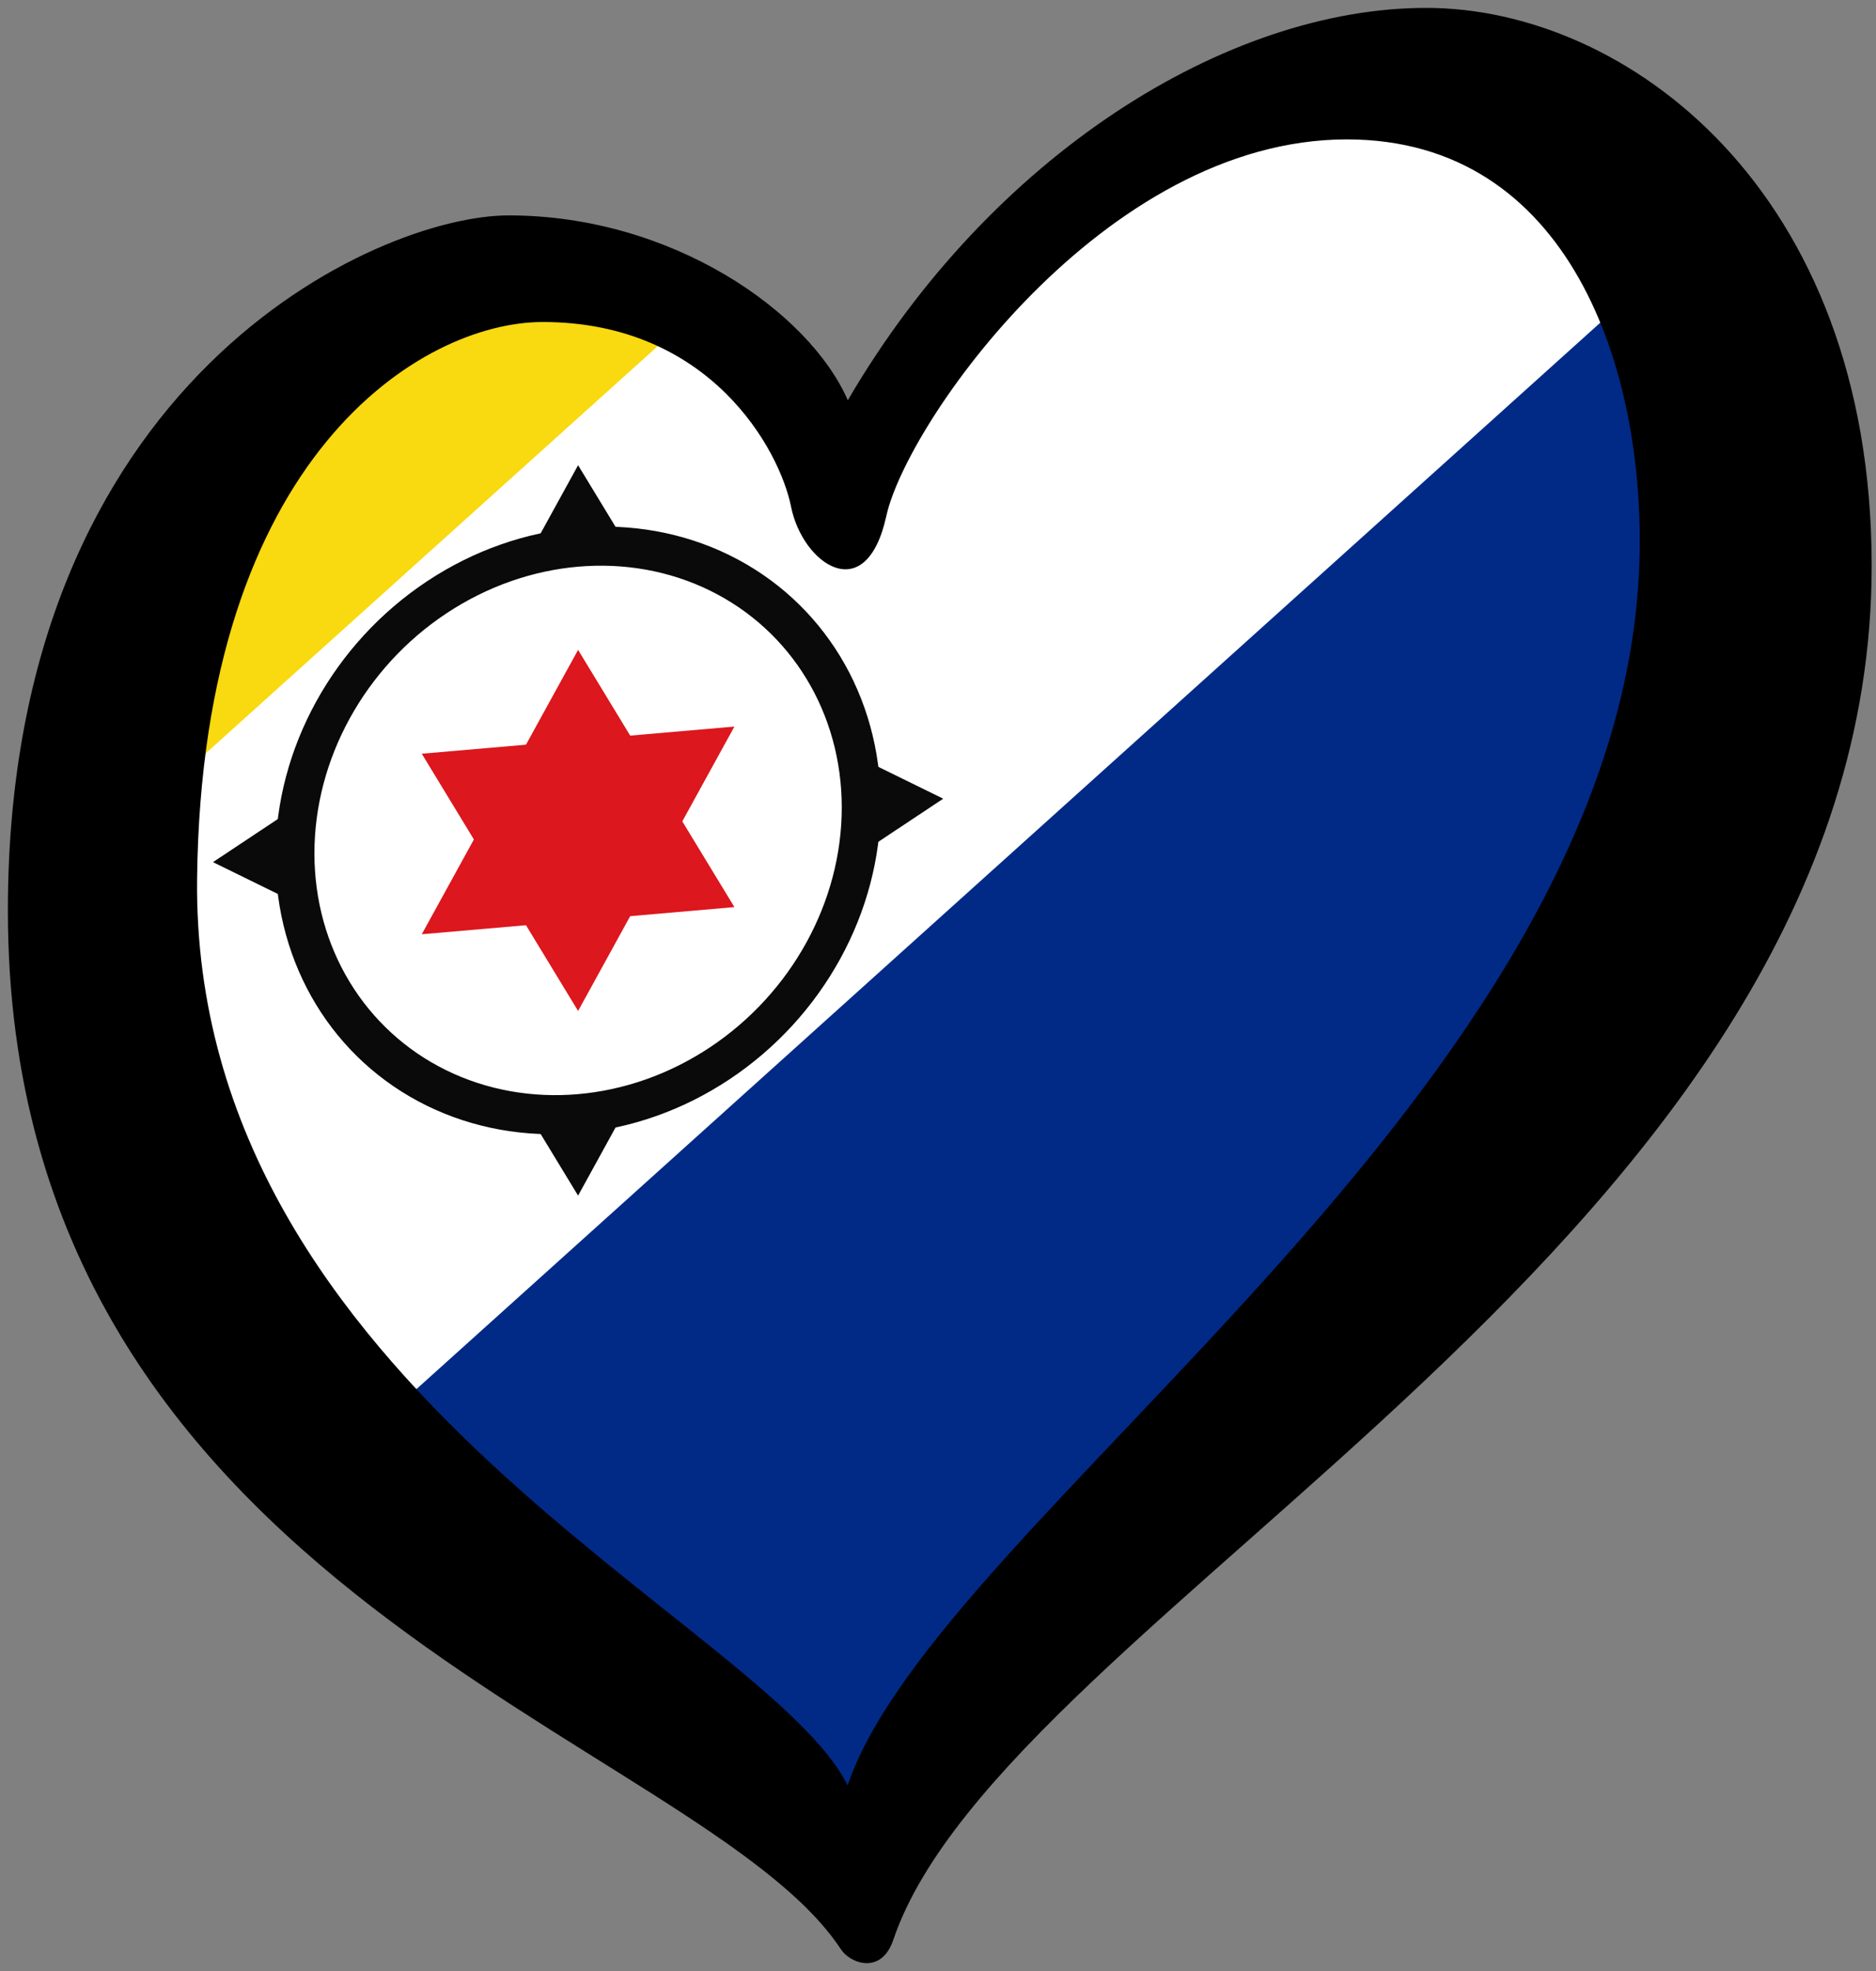
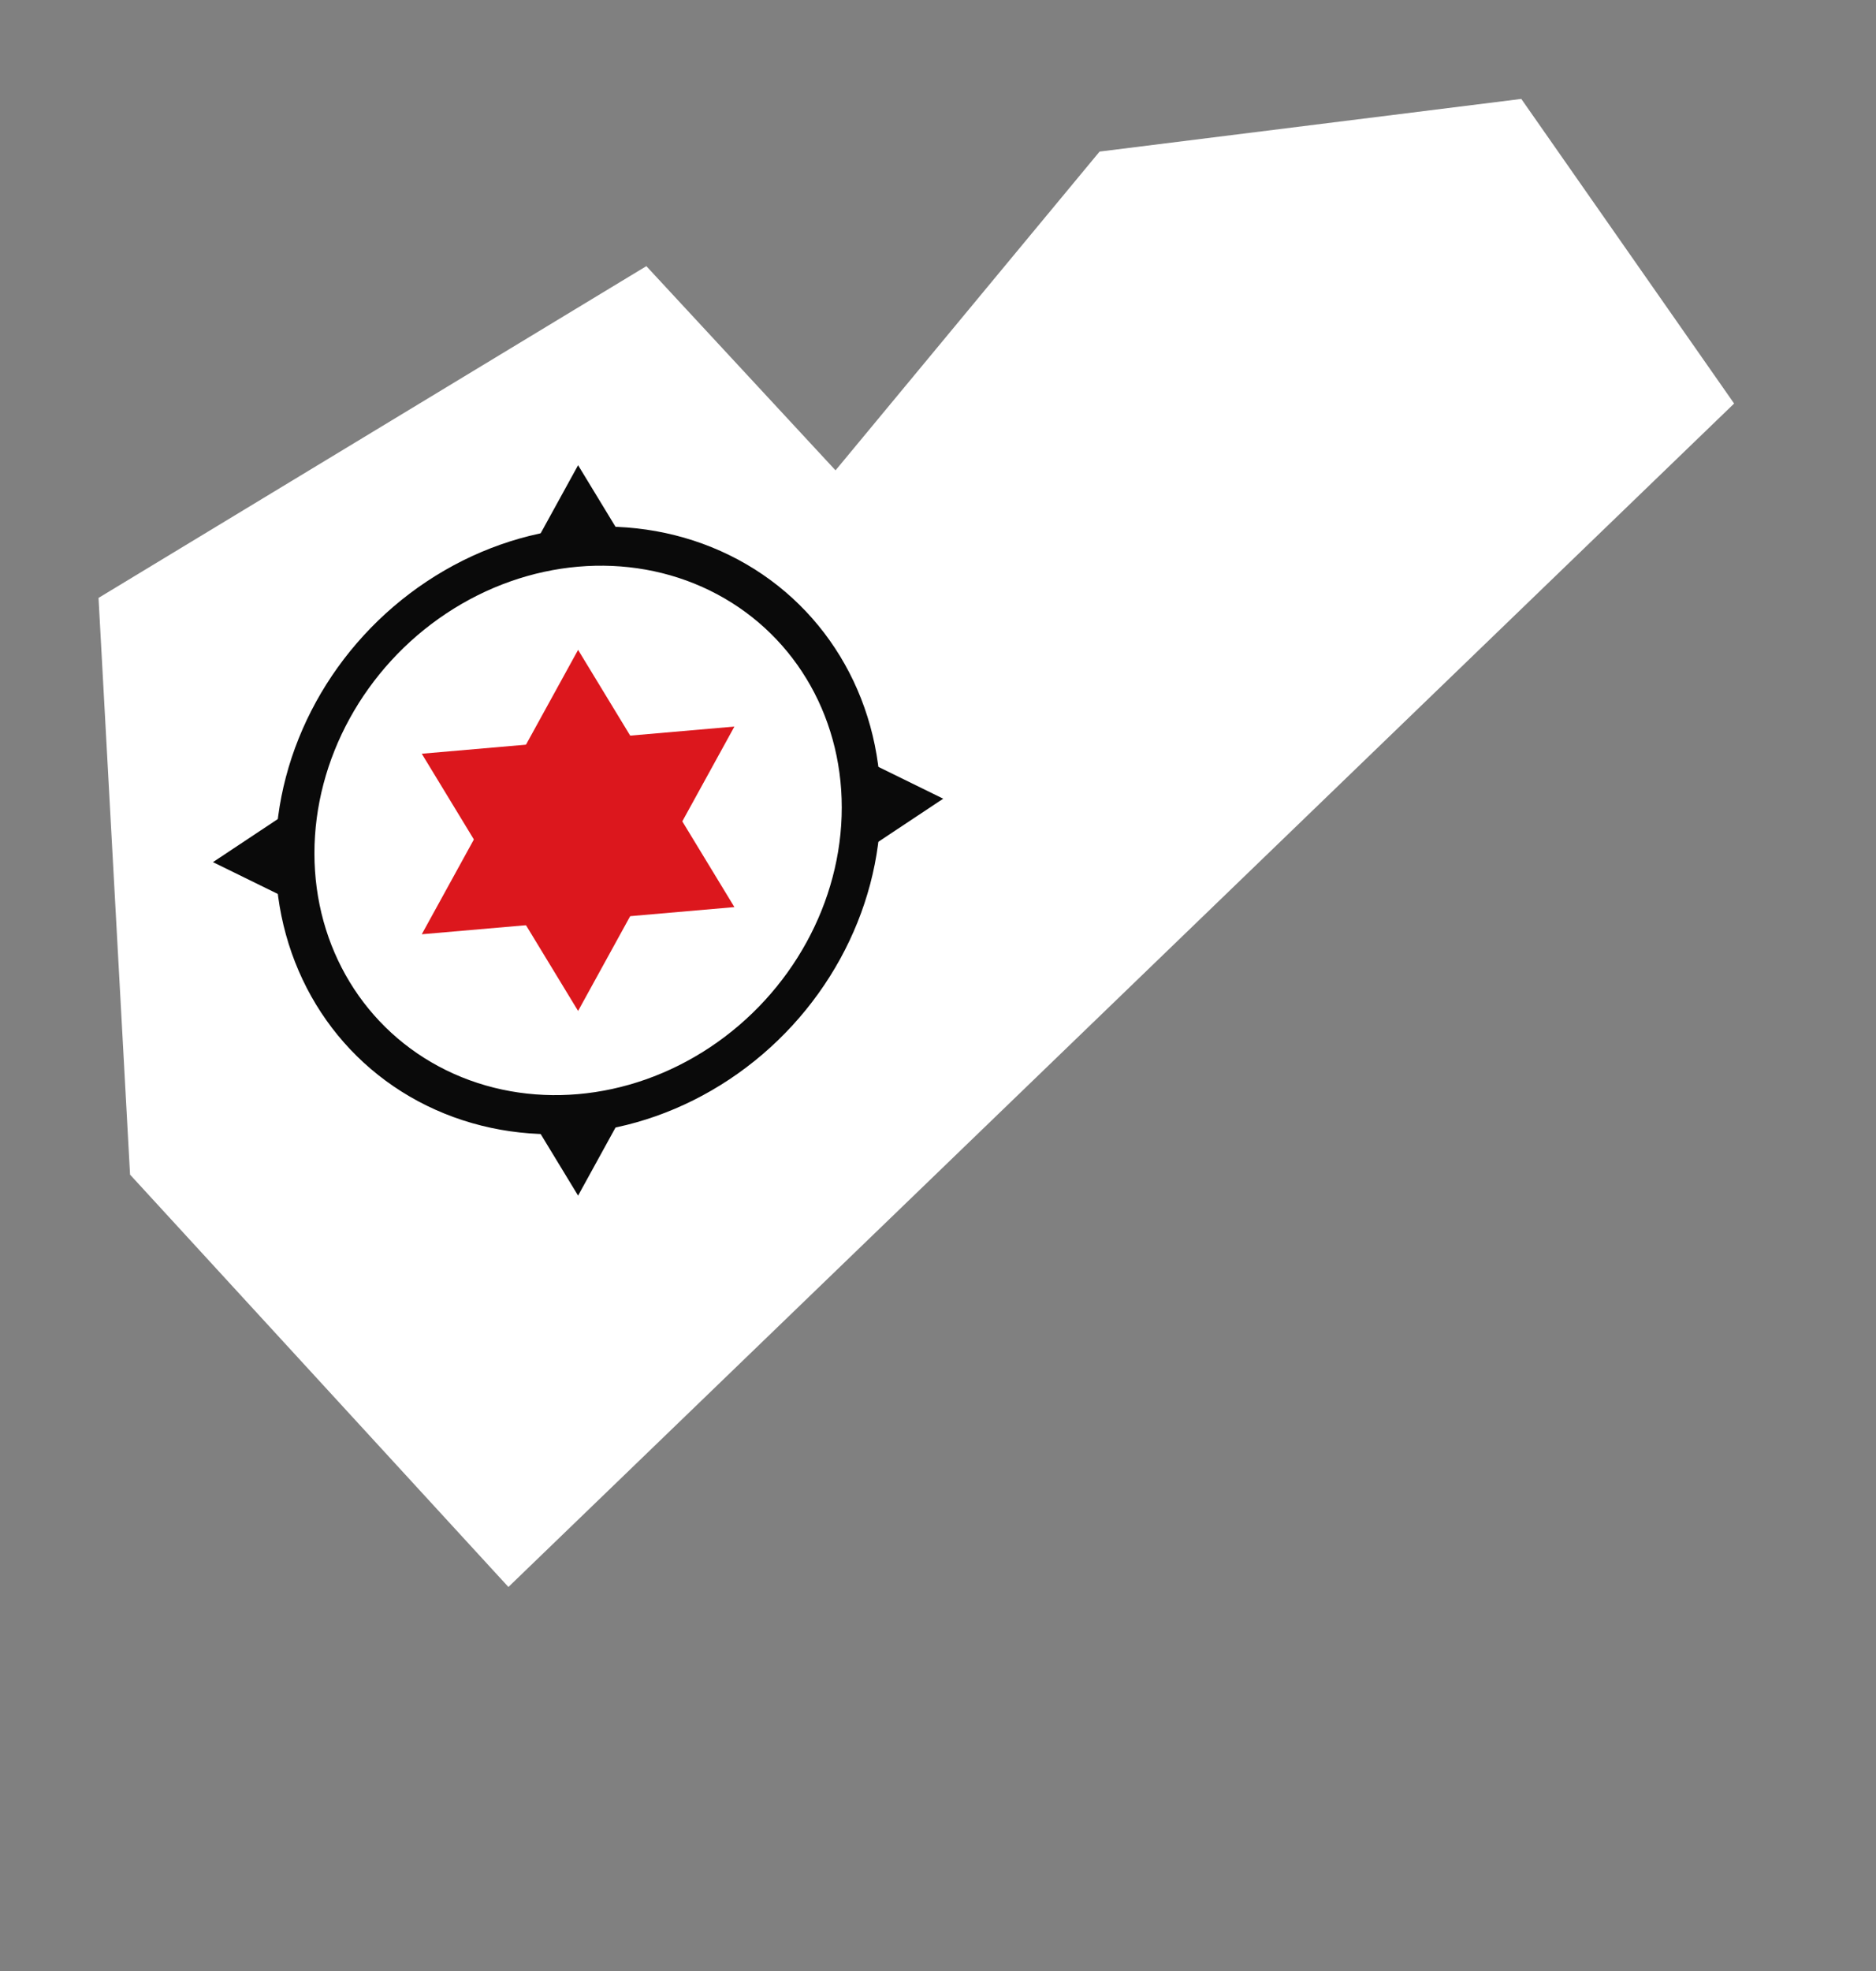
<svg xmlns="http://www.w3.org/2000/svg" xmlns:ns1="http://www.inkscape.org/namespaces/inkscape" xmlns:ns2="http://sodipodi.sourceforge.net/DTD/sodipodi-0.dtd" xmlns:xlink="http://www.w3.org/1999/xlink" width="238" height="250" xml:space="preserve" id="svg2" version="1.1" ns1:version="0.92.3 (2405546, 2018-03-11)" ns2:docname="EuroBonaireя.svg">
  <rect width="100%" height="100%" fill="#808080" stroke="none" />
  <ns2:namedview pagecolor="#ffffff" bordercolor="#666666" borderopacity="1" objecttolerance="10" gridtolerance="10" guidetolerance="10" ns1:pageopacity="0" ns1:pageshadow="2" ns1:window-width="1366" ns1:window-height="715" id="namedview37" showgrid="false" ns1:zoom="1" ns1:cx="119" ns1:cy="125" ns1:window-x="-8" ns1:window-y="-8" ns1:window-maximized="1" ns1:current-layer="svg2" />
  <defs id="defs4">
    <g id="petal">
-       <line x1="0" y1="0" x2="25" y2="0" stroke="gold" stroke-width="2" id="line7" />
      <circle cx="25" cy="0" r="5" fill="gold" id="circle9" />
    </g>
  </defs>
  <path style="fill:#ffffff;fill-opacity:1;stroke:none;stroke-width:1px;stroke-linecap:butt;stroke-linejoin:miter;stroke-opacity:1" d="m 12.5,75.837 4,73.15 48,52.301 L 220,51.183 193,12.546 139.5,19.226 106,59.657 82,33.757 Z" id="path898" ns1:connector-curvature="0" />
-   <path ns1:connector-curvature="0" style="fill:#f9d90f;stroke-width:0.406" d="m 18.343,64.415 -5.75,43.299 L 88.552,39.305 60.579,31.22 Z" id="path6" ns2:nodetypes="ccccc" />
-   <path ns1:connector-curvature="0" style="fill:#012a87;stroke-width:0.406" d="M 177.498,168.657 108.093,236.324 42.421,185.565 212.034,32.81 226.642,77.478 Z" id="path4" ns2:nodetypes="cccccc" />
  <g id="g843" transform="matrix(0.449,-0.039,0,0.449,-0.745,34.085)">
    <circle style="fill:none;stroke:#0a0a0a;stroke-width:11;stroke-opacity:1" id="circle8" r="80" cy="173" cx="165" />
    <g id="g">
      <path style="fill:#0a0a0a;fill-opacity:1" ns1:connector-curvature="0" id="a" d="m 165,69.834 15,25.981 h -30 z" />
      <use height="100%" width="100%" y="0" x="0" id="use11" transform="rotate(180,165,173)" xlink:href="#a" style="fill:#0a0a0a;fill-opacity:1" />
    </g>
    <use height="100%" width="100%" y="0" x="0" id="use14" transform="rotate(90,165,173)" xlink:href="#g" style="fill:#0a0a0a;fill-opacity:1" />
    <path style="fill:#dc171d" ns1:connector-curvature="0" id="b" d="m 165,122 44.167,76.5 h -88.335 z" />
    <use height="100%" width="100%" y="0" x="0" id="use17" transform="rotate(60,165,173)" xlink:href="#b" />
  </g>
-   <path d="m 25.005,111.471 c 0.6,-53.792 28.594,-70.628 43.839,-70.628 21.29,0 30.083,16.253 31.52,23.449 1.436,7.19 9.494,12.941 12.083,1.147 2.591,-11.794 27.637,-47.758 58.42,-47.758 28.192,0 37.956,29.073 37.111,53.801 C 205.671,138.8 118.95,192.527 107.535,226.452 97.371,205.905 24.288,176.204 25.005,111.471 Z M 180.938,1 C 155.621,1 125.68,19.698 107.557,50.771 102.667,39.549 85.244,27.32 64.533,27.32 47.844,27.32 1,48.178 1,115.498 c 0,86.88 87.901,104.725 105.671,131.729 1.221,1.857 5.154,3.26 6.655,-1.177 C 127.505,204.205 237.451,156.925 237.451,71.771 237.45,24.015 206.254,1 180.938,1 Z" id="path29" ns1:connector-curvature="0" style="opacity:1" />
</svg>